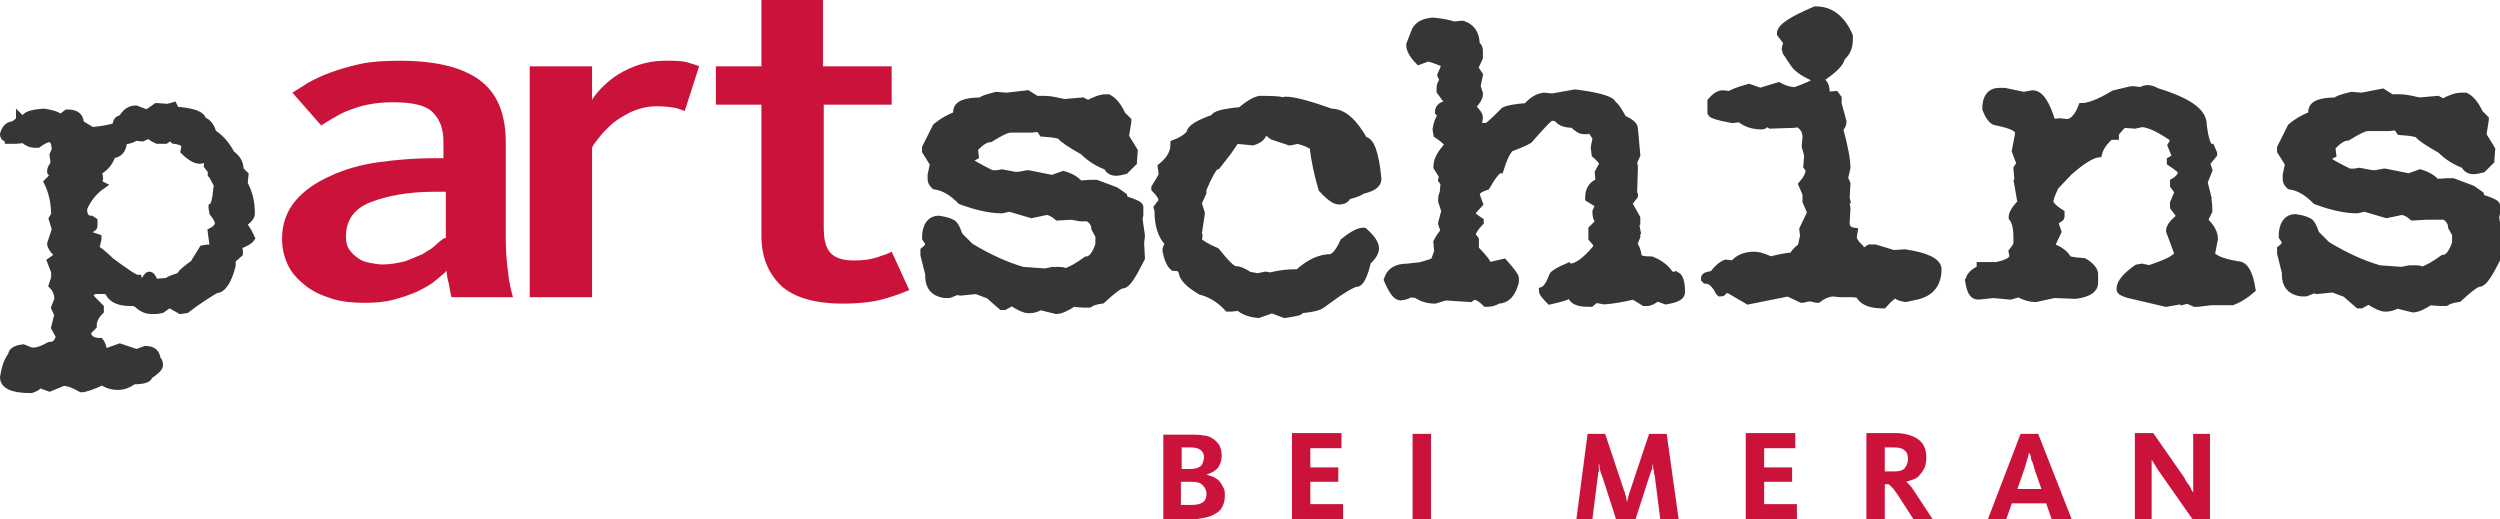
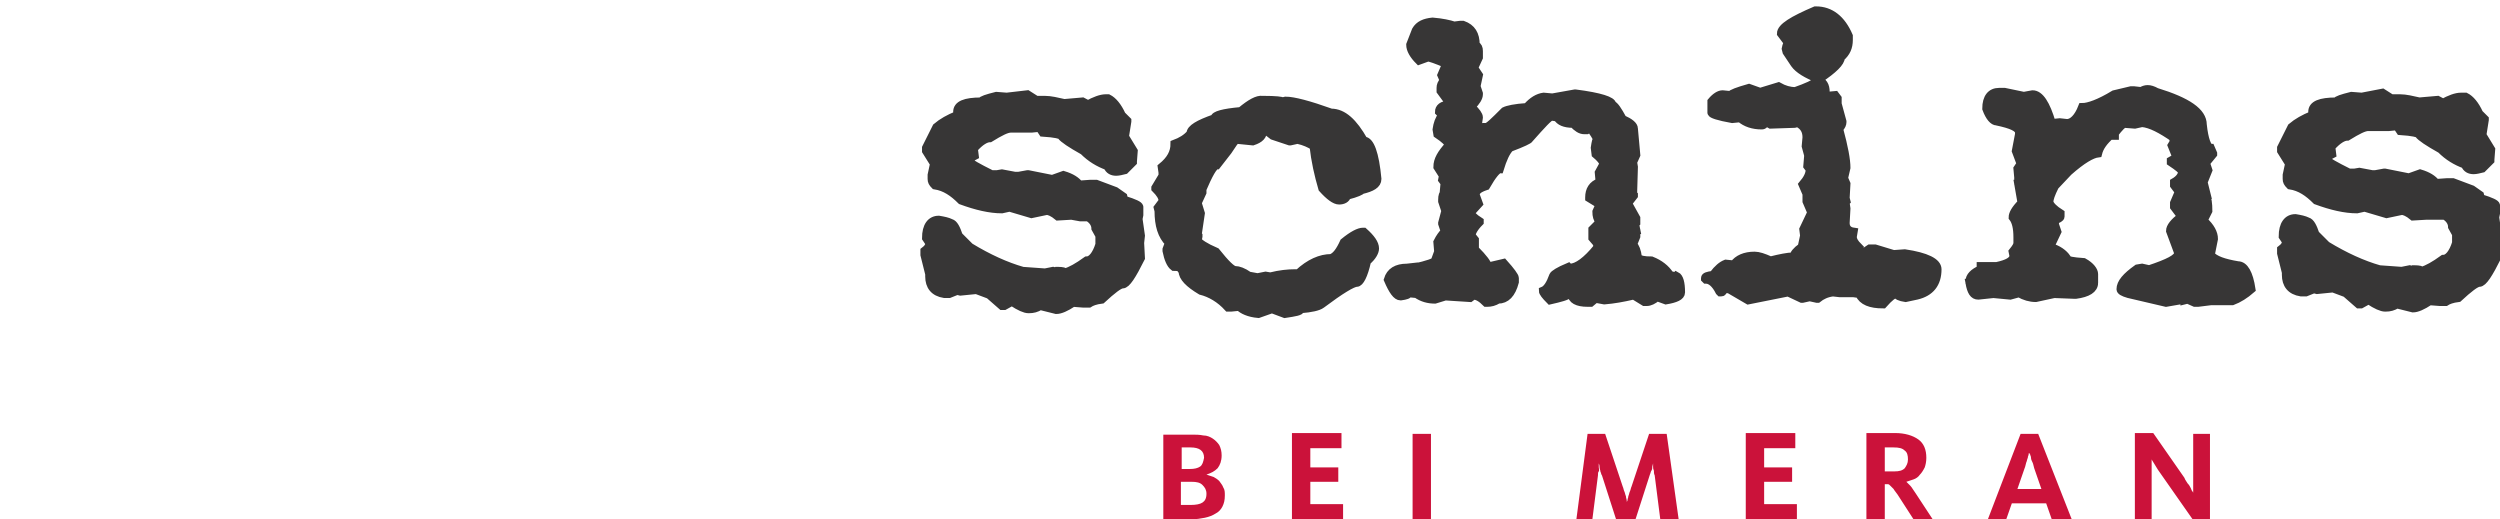
<svg xmlns="http://www.w3.org/2000/svg" version="1.1" id="Ebene_1" x="0px" y="0px" viewBox="0 0 312.9 65" style="enable-background:new 0 0 312.9 65;" xml:space="preserve">
  <style type="text/css">
	.st0{fill:#CB123A;}
	.st1{fill:#373636;}
	.st2{fill:none;stroke:#373636;}
</style>
  <path class="st0" d="M276.6,65V54.3h-2.1V60c0,0.2,0,0.4,0,0.6c0,0.2,0,0.4,0,0.5c0,0.2,0,0.3,0,0.4c0,0.1,0,0.2,0,0.2h0  c0,0,0-0.1-0.1-0.2c-0.1-0.1-0.1-0.2-0.2-0.4c-0.1-0.2-0.2-0.4-0.4-0.6c-0.1-0.2-0.3-0.4-0.4-0.7l-3.9-5.6h-2.3V65h2.1v-6.1  c0-0.2,0-0.3,0-0.5c0-0.2,0-0.3,0-0.5c0-0.1,0-0.2,0-0.3c0-0.1,0-0.1,0-0.1h0c0,0,0.1,0.2,0.3,0.5c0.2,0.3,0.4,0.7,0.7,1.1l4.2,6  H276.6z M251.8,63h4.3l0.7,2h2.5l-4.2-10.7h-2.2L248.8,65h2.3L251.8,63z M255.5,61.2h-3l0.9-2.6c0.1-0.2,0.1-0.4,0.2-0.7  c0.1-0.2,0.1-0.4,0.2-0.6c0-0.2,0.1-0.3,0.1-0.4c0-0.1,0-0.2,0.1-0.2h0c0,0,0,0.1,0.1,0.2c0,0.1,0.1,0.2,0.1,0.4  c0,0.2,0.1,0.4,0.2,0.6c0.1,0.2,0.1,0.4,0.2,0.7L255.5,61.2z M241.9,65l-2.1-3.2c-0.3-0.4-0.5-0.8-0.7-1c-0.2-0.2-0.4-0.4-0.5-0.5v0  c0.3-0.1,0.6-0.2,0.9-0.3c0.3-0.1,0.6-0.3,0.8-0.6c0.2-0.2,0.4-0.5,0.6-0.9c0.1-0.3,0.2-0.7,0.2-1.2c0-1-0.3-1.8-1-2.3  c-0.7-0.5-1.7-0.8-2.9-0.8h-3.6V65h2.3v-4.4h0.1c0.1,0,0.2,0,0.3,0s0.2,0.1,0.3,0.2c0.1,0.1,0.2,0.2,0.4,0.4  c0.1,0.2,0.3,0.4,0.5,0.7l2,3.1H241.9z M238.4,58.6c-0.3,0.3-0.7,0.4-1.3,0.4h-1.2v-3h1.1c0.7,0,1.1,0.1,1.4,0.4  c0.3,0.2,0.4,0.6,0.4,1.1C238.8,58,238.6,58.3,238.4,58.6 M224.9,65v-1.9h-4.1v-2.8h3.5v-1.8h-3.5v-2.4h3.9v-1.9h-6.2V65H224.9z   M204.7,65l1.8-5.6c0.1-0.2,0.1-0.4,0.2-0.5c0.1-0.2,0.1-0.3,0.1-0.5c0-0.1,0.1-0.3,0.1-0.4c0-0.1,0-0.1,0-0.2h0c0,0,0,0.1,0,0.2  c0,0.1,0,0.2,0,0.4c0,0.1,0,0.3,0.1,0.5c0,0.2,0,0.4,0.1,0.6l0.7,5.5h2.3l-1.5-10.7h-2.2l-2.2,6.6c-0.1,0.2-0.1,0.4-0.2,0.6  c-0.1,0.2-0.1,0.4-0.2,0.6c0,0.2-0.1,0.3-0.1,0.5c0,0.1-0.1,0.2-0.1,0.2h0c0,0,0-0.1,0-0.2c0-0.1-0.1-0.3-0.1-0.5  c-0.1-0.2-0.1-0.4-0.2-0.6c-0.1-0.2-0.1-0.4-0.2-0.6l-2.2-6.6h-2.2L197.3,65h2l0.7-5.5c0-0.2,0-0.4,0.1-0.5s0-0.4,0-0.5  c0-0.1,0-0.3,0-0.5h0c0.1,0.2,0.1,0.4,0.1,0.5c0,0.2,0.1,0.3,0.1,0.5c0.1,0.2,0.1,0.4,0.2,0.5l1.8,5.6H204.7z M179.1,54.3h-2.3V65  h2.3V54.3z M168.1,65v-1.9H164v-2.8h3.5v-1.8H164v-2.4h3.9v-1.9h-6.2V65H168.1z M153.1,61c-0.1-0.3-0.3-0.5-0.5-0.8  c-0.2-0.2-0.5-0.4-0.7-0.5c-0.3-0.1-0.6-0.2-0.9-0.3v0c0.6-0.2,1-0.4,1.4-0.8c0.3-0.4,0.5-0.9,0.5-1.6c0-0.5-0.1-0.9-0.3-1.3  c-0.2-0.3-0.5-0.6-0.8-0.8c-0.3-0.2-0.7-0.4-1.2-0.4c-0.5-0.1-0.9-0.1-1.4-0.1h-3.6V65h3.5c0.6,0,1.2-0.1,1.7-0.2  c0.5-0.1,1-0.3,1.3-0.5c0.4-0.2,0.7-0.5,0.9-0.9c0.2-0.4,0.3-0.8,0.3-1.4C153.3,61.6,153.3,61.3,153.1,61 M150.5,62.9  c-0.3,0.2-0.8,0.3-1.5,0.3h-1.2v-2.9h1.3c0.7,0,1.1,0.1,1.4,0.4c0.3,0.3,0.5,0.6,0.5,1.1C151,62.4,150.8,62.7,150.5,62.9   M150.2,58.4c-0.3,0.2-0.7,0.3-1.3,0.3h-1V56h1.1c1.1,0,1.7,0.4,1.7,1.3C150.6,57.8,150.5,58.2,150.2,58.4" />
-   <path class="st0" d="M95.3,13.1v16.4c0,2.6,0.8,4.6,2.4,6.2c1.6,1.5,4.2,2.3,7.8,2.3c2.1,0,3.8-0.2,5.2-0.6c1.4-0.4,2.4-0.8,3.1-1.1  l-2.2-4.8c-0.3,0.2-0.9,0.4-1.8,0.7c-0.9,0.3-1.8,0.4-2.9,0.4c-1.4,0-2.4-0.3-3-1c-0.6-0.7-0.8-1.7-0.8-3.2V13.1h8.5V8.3H103V0h-7.7  v8.3h-5.7v4.8H95.3z M87.5,8.3C87.1,8.1,86.6,8,86,7.8c-0.7-0.2-1.6-0.2-2.8-0.2c-1.2,0-2.2,0.2-3.2,0.5c-0.9,0.3-1.8,0.7-2.6,1.2  c-0.8,0.5-1.4,1-2,1.6c-0.6,0.6-1,1.1-1.3,1.6V8.3h-7.8v28.9h7.8V18.5c0.1-0.3,0.4-0.7,0.9-1.3c0.4-0.6,1-1.1,1.6-1.7  C77.2,15,78,14.5,79,14c0.9-0.4,2-0.7,3.2-0.7c1,0,1.7,0.1,2.3,0.2c0.5,0.1,0.9,0.3,1.2,0.4L87.5,8.3z M55.6,29.8  c-0.3,0.2-0.7,0.5-1.1,0.9c-0.4,0.4-1,0.7-1.6,1.1c-0.7,0.3-1.4,0.6-2.2,0.9c-0.8,0.2-1.8,0.4-2.8,0.4c-0.5,0-1.1-0.1-1.6-0.2  c-0.6-0.1-1.1-0.3-1.5-0.6c-0.4-0.3-0.8-0.6-1.1-1.1c-0.3-0.4-0.4-1-0.4-1.6c0-2,1-3.5,3.1-4.3c2.1-0.8,4.7-1.3,8-1.3h1.4V29.8z   M64.2,37.2c-0.2-0.8-0.5-1.8-0.6-3.1c-0.2-1.3-0.3-2.8-0.3-4.5V17.8c0-3.6-1.1-6.2-3.3-7.8c-2.2-1.6-5.5-2.4-10-2.4  c-1.8,0-3.5,0.1-4.9,0.4c-1.4,0.3-2.7,0.7-3.8,1.1c-1.1,0.4-2.1,0.9-2.8,1.3c-0.8,0.5-1.4,0.9-1.9,1.2l3.6,4.1  c0.3-0.2,0.8-0.5,1.3-0.8c0.5-0.3,1.2-0.7,1.9-1c0.8-0.3,1.6-0.6,2.6-0.8c1-0.2,2-0.3,3.2-0.3c2.5,0,4.2,0.4,5,1.3  c0.9,0.9,1.3,2.1,1.3,3.6v2.1h-1.4c-2.2,0-4.5,0.2-6.7,0.5c-2.2,0.3-4.3,0.9-6,1.7c-1.8,0.8-3.3,1.8-4.4,3.1  c-1.1,1.3-1.7,2.9-1.7,4.8c0,1.3,0.3,2.4,0.8,3.4c0.5,1,1.3,1.8,2.2,2.5c0.9,0.7,2,1.2,3.3,1.6c1.3,0.4,2.6,0.5,4.1,0.5  c1.3,0,2.5-0.1,3.6-0.4c1.1-0.3,2-0.6,2.9-1c0.8-0.4,1.6-0.8,2.2-1.3c0.6-0.5,1.1-0.9,1.5-1.3c0,0.4,0.1,1,0.3,1.7  c0.1,0.7,0.2,1.2,0.3,1.6H64.2z" />
  <path class="st1" d="M295.6,12.1l-1.3-0.1c-1.2,0.3-1.8,0.5-1.9,0.7c-2,0-3,0.4-3,1.3v0.4c-1,0.4-1.9,0.9-2.6,1.5l-1.3,2.6v0.4  l1,1.6l-0.3,1.4v0.5c0,0.3,0.1,0.5,0.4,0.8c1.3,0.2,2.3,0.9,3.3,1.9c1.9,0.7,3.6,1.1,5.1,1.1l0.9-0.2h0.1l2.7,0.8l1.9-0.4  c0.3,0,0.8,0.2,1.4,0.7l1.7-0.1L305,27h0.7l0.1-0.1c0.8,0.4,1.1,1,1.1,1.5l0.5,0.9v1.1c-0.4,1.3-1,2-1.6,2c-1.1,0.8-2,1.3-2.7,1.5  c0-0.1-0.3-0.2-0.9-0.2h-0.1l-0.1,0.1l-0.4-0.1l-1,0.2l-2.8-0.2c-2.1-0.6-4.3-1.6-6.6-3l-1.4-1.4c-0.3-0.9-0.6-1.5-1-1.6  c-0.4-0.2-0.9-0.3-1.5-0.4c-1,0-1.6,0.8-1.6,2.3l0.4,0.6v0.1c0,0.3-0.2,0.6-0.6,0.9v0.5l0.6,2.4v0.3c0,1.2,0.6,2,1.9,2.2h0.6l1-0.4  l0.4,0.1l2-0.2l1.6,0.6l1.6,1.4h0.3l0.9-0.5h0.1c0.9,0.6,1.6,0.9,2,0.9h0.1c0.5,0,0.9-0.1,1.4-0.4l2,0.5c0.5,0,1.2-0.3,2.1-0.9  l1.3,0.1h0.7c0.3-0.2,0.8-0.4,1.6-0.5c1.3-1.2,2.2-1.9,2.6-1.9c0.5,0,1.2-1.1,2.3-3.3l-0.1-1.9l0.1-0.9l-0.3-2.1l0.1-0.5v-1  c0-0.2-0.6-0.5-1.9-0.9l-0.1-0.4l-1-0.7l-2.4-0.9h-0.7l-1.4,0.1c-0.4-0.5-1-0.9-2-1.2l-1.4,0.5l-3-0.6h-0.1l-1.1,0.2h-0.4l-1.6-0.3  l-0.6,0.1h-0.7c-1.8-0.9-2.7-1.4-2.7-1.6c0-0.3,0.2-0.5,0.6-0.7l-0.1-0.8v-0.1c0.8-0.9,1.5-1.3,2-1.3c1.3-0.8,2.1-1.2,2.6-1.2h2.6  l1-0.1l0.4,0.6c1.6,0.1,2.3,0.3,2.3,0.4c0.3,0.4,1.2,1,2.8,1.9c0.9,0.9,1.9,1.5,3,1.9c0.2,0.5,0.6,0.7,1.1,0.7  c0.3,0,0.7-0.1,1.1-0.2l1-1v-0.1l0.1-1.3l-1.1-1.8l0.3-1.9v-0.1l-0.7-0.7c-0.5-1.1-1.1-1.8-1.7-2.1H308c-0.6,0-1.4,0.3-2.3,0.8  c0-0.1-0.2-0.2-0.6-0.4l-2.3,0.2c-0.9-0.2-1.7-0.4-2.4-0.4h-1.1l-1.1-0.7L295.6,12.1z M268,11.4l-0.9-0.1h-0.4l-2.1,0.5  c-1.8,1.1-3.2,1.6-4,1.6c-0.5,1.3-1.2,2-1.9,2l-0.9-0.1l-1,0.1c-0.7-2.4-1.5-3.6-2.4-3.6l-1.1,0.2l-2.4-0.5h-0.7  c-1,0-1.6,0.7-1.6,2.1c0.4,1.1,0.9,1.6,1.3,1.6c1.9,0.4,2.8,0.8,2.8,1.4v0.2l-0.4,2.1l0.6,1.6l-0.4,0.6l0.1,1.1v0.7l0.1,0.1h-0.1  l0.4,2.3v0.1c-0.8,0.8-1.1,1.4-1.1,1.8c0.4,0.5,0.6,1.3,0.6,2.5v0.7c0,0.3-0.2,0.6-0.6,1.1l0.1,0.5c0,0.6-0.7,1-2.1,1.3h-2v0.4  c-0.9,0.4-1.4,0.9-1.4,1.5v0.1l0.1,0.1h-0.1c0.2,1.1,0.5,1.6,1.1,1.6l1.9-0.2l2.1,0.2l1.1-0.3c0.7,0.4,1.4,0.6,2.1,0.6l2.3-0.5  l2.6,0.1h0.1c1.5-0.2,2.3-0.7,2.3-1.5l-0.1-0.1l0.1-0.1v-0.9c0-0.4-0.4-1-1.3-1.5c-1.4-0.1-2.1-0.2-2.1-0.5  c-0.4-0.6-1.1-1.1-2.1-1.4l0.9-1.9l-0.3-0.9v-0.5c0.4-0.2,0.7-0.3,0.7-0.5v-0.4c-0.8-0.5-1.3-1-1.4-1.4c0-0.4,0.2-1,0.7-2l1.7-1.8  c1.7-1.5,2.9-2.2,3.7-2.3c0.2-0.8,0.7-1.5,1.6-2.3h0.1l0.1,0.1h0.3v-0.1l-0.1-0.1c0.7-0.9,1.1-1.3,1.3-1.3l1.3,0.1l0.9-0.2  c1.1,0.1,2.4,0.8,4,1.9l-0.1,0.1l0.1,0.3l-0.3,0.5l0.6,1.5l-0.7,0.4v0.2c0.9,0.6,1.4,1,1.4,1.2c0,0.4-0.3,0.9-1,1.3v0.4l0.6,0.8  l-0.6,1.4v0.5l0.9,1.2c-0.9,0.7-1.4,1.3-1.4,1.8l1,2.7v0.1c0,0.6-1.2,1.2-3.6,2l-0.9-0.2l-0.6,0.1c-1.4,1-2.1,1.8-2.1,2.6  c0,0.2,0.3,0.4,1,0.6l4.7,1.1l2.3-0.4v0.1l0.4-0.1l0.9,0.4h0.4l1.6-0.2h2.7c0.8-0.3,1.6-0.8,2.4-1.5c-0.3-2-0.9-3-1.7-3  c-1.8-0.3-2.9-0.7-3.4-1.3l0.4-2c0-0.7-0.4-1.5-1.3-2.3l0.6-1.2c0-0.9-0.1-1.6-0.3-2h0.1l-0.4-1.6l0.6-1.5l-0.3-0.9l0.9-1.1v-0.1  l-0.3-0.7c-0.4,0-0.8-1-1-2.9c0-1.6-1.9-2.9-5.8-4.1C269,11,268.5,11.1,268,11.4 M224.7,11.4c-0.7,0-1.4-0.2-2.1-0.6l-2.3,0.7  l-1.4-0.5c-1.4,0.4-2.2,0.7-2.3,0.9l-1-0.1c-0.4,0-0.9,0.3-1.4,0.9v1.4c0,0.2,0.9,0.5,2.6,0.8l1-0.1c0.7,0.6,1.6,0.9,2.7,0.9  c0.3,0,0.4-0.2,0.4-0.5l0.7,0.4l3-0.1l0.4-0.1c0.8,0.4,1.1,1,1.1,1.8l-0.1,1.1l0.3,1.1v0.2l-0.1,1.2l0.3,0.4c0,0.6-0.3,1.2-0.9,1.9  l0.6,1.4l-0.1,0.1v0.6l0.6,1.4l-1,2.1l0.1,0.8l-0.3,1.4c-0.7,0.5-1,0.9-1,1.2h-0.1c-0.6,0-1.6,0.2-2.8,0.5c-0.9-0.4-1.5-0.6-2-0.6  c-1.2,0-2.1,0.4-2.6,1.1l-1-0.1c-0.5,0.2-1,0.6-1.6,1.4c-0.7,0.1-1,0.2-1,0.4v0.1l0.1,0.1c0.6,0,1.2,0.5,1.7,1.5l0.1,0.1h0.1  c0.2,0,0.3-0.1,0.3-0.4h0.7l2.4,1.4l5-1l1.7,0.8h0.1l0.9-0.2l0.9,0.2h0.1c0.5-0.4,1.1-0.7,1.9-0.8l0.9,0.1h1.7l0.7,0.1  c0.4,0.9,1.4,1.3,3,1.3c0.8-0.9,1.3-1.3,1.7-1.3c0,0.2,0.4,0.4,1.1,0.5l1.4-0.3c1.7-0.4,2.6-1.5,2.6-3.3c0-0.9-1.4-1.6-4.1-2  l-1.4,0.1l-2.3-0.7h-0.7l-0.6,0.4c-0.5,0-0.8-0.2-0.9-0.5l0.1-0.1c-0.5-0.5-0.7-0.9-0.7-1.2v-0.1l0.1-0.6c-0.7-0.1-1-0.5-1-1.1  l0.1-1.8l-0.1-0.7v-0.1l0.1-0.1l-0.1-0.4l0.1-1.8l-0.3-0.7l0.3-1.3c0-1-0.3-2.6-0.9-4.8v-0.1c0.3-0.3,0.4-0.6,0.4-0.8v-0.1l-0.6-2.2  v-0.7l-0.3-0.4l-1.1,0.1h-0.1v-0.5c0-0.8-0.3-1.3-1-1.5C227.1,10.5,226.1,10.9,224.7,11.4 M222.9,4.2l0.9,1.2  c-0.1,0-0.2,0.2-0.3,0.7l0.1,0.4l1,1.5c0.5,0.7,1.5,1.3,3,1.9h0.1c1.8-1.2,2.7-2.1,2.7-2.7c0.7-0.6,1-1.3,1-2.2V4.5  c-0.9-2.1-2.3-3.2-4.1-3.2h-0.1C224.4,2.5,222.9,3.4,222.9,4.2 M177.2,3.8l-0.7,1.8c0,0.6,0.4,1.3,1.1,2l1.1-0.4  c0.3,0,1.1,0.3,2.3,0.8l-0.6,1.4l0.3,0.7c-0.3,0.3-0.4,0.6-0.4,0.9v0.4l1.1,1.5v0.2c-0.9,0-1.3,0.4-1.3,0.9l0.4,0.4  c-0.4,0.5-0.6,1.1-0.7,1.8l0.1,0.6c0.9,0.6,1.4,1.1,1.4,1.3v0.1c-0.9,1-1.4,1.8-1.4,2.7l0.7,1.1l-0.1,0.5l0.3,0.4l-0.1,1.1v0.1  l0.1,0.1c-0.2,0-0.3,0.3-0.3,0.8v0.2l0.4,1.2l-0.4,1.5v0.1l0.3,0.9v0.1c-0.3,0.3-0.6,0.7-0.9,1.3l0.1,1.2l-0.4,1.1  c0,0.2-0.9,0.5-2.6,0.9v-0.1l-0.9,0.1c-1.3,0-2.1,0.5-2.4,1.5c0.6,1.4,1.1,2.1,1.6,2.1c0.7-0.1,1-0.2,1-0.4l1,0.1  c0.7,0.5,1.5,0.7,2.3,0.7l1.3-0.4l3.1,0.2l0.4-0.3c0.5,0,1,0.3,1.6,0.9h0.1c0.5,0,0.9-0.1,1.4-0.4c1,0,1.7-0.7,2.1-2.2v-0.5  c0-0.2-0.5-0.9-1.4-1.9l-1.7,0.4h-0.3c0-0.3-0.5-1-1.6-2.1V30l-0.4-0.5v-0.1c0-0.3,0.3-0.9,1-1.6v-0.1c-0.8-0.5-1.1-0.9-1.1-1.1  l1-1.1l-0.4-1.1c0-0.5,0.4-0.8,1.3-1.1c0.8-1.4,1.4-2.1,1.7-2.1c0.4-1.3,0.8-2.2,1.3-2.7c1.6-0.6,2.4-1,2.4-1.1  c1.6-1.8,2.5-2.8,2.8-2.8l0.7,0.1c0.3,0.5,0.9,0.8,2,0.8c0.5,0.5,0.9,0.8,1.4,0.8h0.3l0.3-0.2c0.2,0,0.5,0.4,1,1.3  c-0.1,0-0.2,0.4-0.3,1.1l0.1,0.8c0.6,0.5,0.9,0.9,1,1.2l-0.6,1.1l0.1,1.1v0.1c-0.9,0.3-1.3,1-1.3,1.9v0.1l1.3,0.8l-0.4,0.9  c0,0.5,0.1,0.9,0.4,1.3l-0.9,0.9v1.1l0.6,0.7V31c-1.3,1.6-2.5,2.5-3.4,2.5h-0.1l-0.1-0.1c-1.2,0.5-1.8,0.9-1.9,1.1  c-0.4,1.1-0.8,1.7-1.3,1.9c0,0.2,0.3,0.6,0.9,1.2c1.3-0.3,2.1-0.5,2.4-0.8h0.3c0,0.7,0.7,1.1,2,1.1h0.4l0.6-0.5l1.1,0.2  c1.2-0.1,2.3-0.3,3.6-0.6h0.1l1.3,0.8h0.3c0.4,0,0.8-0.2,1.3-0.6l1.1,0.4c1.2-0.2,1.9-0.5,1.9-1c0-1.2-0.2-1.9-0.6-2.1l-0.1,0.1  l-0.7-0.2c-0.5-0.8-1.3-1.4-2.3-1.8c-0.9,0-1.5-0.1-1.7-0.4c-0.1-0.8-0.3-1.3-0.6-1.6l0.4-1v-0.7l-0.1-0.1h0.1l-0.1-0.5V28l0.1-0.1  v-0.1l-0.1-0.1l0.1-0.1v-0.3l-1-1.8v-0.1l0.7-0.9v-0.1l-0.1-0.1l0.1-3.4l-0.1-0.6l0.4-0.9l-0.3-3.3c0-0.4-0.5-0.8-1.4-1.2  c-0.6-1.1-1-1.7-1.3-1.8c0-0.5-1.5-1-4.6-1.4h-0.1l-2.8,0.5l-1.1-0.1c-0.7,0.1-1.4,0.5-2.1,1.3c-1.5,0.1-2.4,0.3-2.8,0.5  c-1.3,1.3-2,2-2.3,2H185l0.1-0.1l-0.1-0.4l0.1-0.7c0-0.3-0.3-0.7-0.9-1.3v-0.1c0.6-0.6,0.9-1.1,0.9-1.5v-0.1l-0.3-0.9l0.3-1.4  l-0.6-0.9l0.6-1.3V6.4c0-0.4-0.1-0.6-0.4-0.8c0-1.3-0.5-2.1-1.6-2.5h-0.3L182,3.2c-0.6-0.2-1.5-0.4-2.7-0.5  C178.3,2.8,177.6,3.1,177.2,3.8 M155.3,13.9c-2.2,0.2-3.3,0.5-3.3,0.9c-2,0.7-3,1.3-3,1.9c-0.5,0.6-1.2,1-2,1.3c0,1.1-0.5,2-1.6,2.9  l0.1,0.7V22l-0.9,1.5v0.1c0.6,0.6,0.9,1.1,0.9,1.5v0.1l-0.6,0.8l0.1,0.4c0,1.8,0.4,3.1,1.3,4l-0.3,0.8v0.2c0.2,1,0.5,1.7,0.9,2  c0.7,0,1,0.1,1,0.4l0.1,0.1c0,0.8,0.8,1.6,2.3,2.5c1.2,0.3,2.4,1,3.4,2.1h0.4l1-0.1c0.4,0.4,1.2,0.8,2.4,0.9l1.7-0.6l1.6,0.6  c1.3-0.2,2-0.3,2-0.6c1.3-0.1,2.2-0.3,2.6-0.6c2.4-1.8,3.9-2.7,4.4-2.7c0.4,0,0.9-0.9,1.3-2.7c0.7-0.6,1-1.2,1-1.6  c0-0.6-0.5-1.3-1.4-2.1h-0.1c-0.5,0-1.3,0.4-2.4,1.3c-0.5,1.1-1,1.8-1.6,2c-1.3,0-2.7,0.6-4.1,1.9h-0.4c-0.9,0-1.9,0.1-3.1,0.4  l-0.6-0.1l-1,0.2l-1.1-0.2c-0.7-0.5-1.3-0.7-1.7-0.7s-1.2-0.8-2.4-2.3c-1.4-0.6-2.1-1.1-2.3-1.4l0.1-0.5v-0.1l-0.1-0.1l0.4-2.7  l-0.4-1.3l0.6-1.3v-0.1l-0.1-0.1c0.9-2.1,1.5-3.2,1.9-3.2l1.4-1.8c0.6-0.9,0.9-1.4,1.1-1.4l2,0.2c0.9-0.3,1.3-0.7,1.3-1.4h0.3  l0.9,0.7l2.1,0.7h0.1l0.9-0.2c0.9,0.2,1.5,0.5,2,0.8c0.2,1.8,0.6,3.6,1.1,5.3c0.9,1,1.6,1.5,2.1,1.5s0.9-0.2,1-0.6  c1.2-0.3,1.8-0.6,1.8-0.7c1.3-0.3,2-0.7,2-1.4c-0.3-3.2-0.9-4.8-1.7-4.8c-1.3-2.3-2.6-3.5-4.1-3.5c-2.8-1-4.7-1.5-5.7-1.5l-0.4,0.1  c0-0.1-0.8-0.2-2.4-0.2h-0.1C157.4,12.4,156.5,12.9,155.3,13.9 M126,12.1l-1.3-0.1c-1.2,0.3-1.8,0.5-1.9,0.7c-2,0-3,0.4-3,1.3v0.4  c-1,0.4-1.9,0.9-2.6,1.5l-1.3,2.6v0.4l1,1.6l-0.3,1.4v0.5c0,0.3,0.1,0.5,0.4,0.8c1.3,0.2,2.3,0.9,3.3,1.9c1.9,0.7,3.6,1.1,5.1,1.1  l0.9-0.2h0.1l2.7,0.8l1.9-0.4c0.3,0,0.8,0.2,1.4,0.7l1.7-0.1l1.1,0.2h0.7l0.1-0.1c0.8,0.4,1.1,1,1.1,1.5l0.5,0.9v1.1  c-0.4,1.3-1,2-1.6,2c-1.1,0.8-2,1.3-2.7,1.5c0-0.1-0.3-0.2-0.9-0.2h-0.1l-0.1,0.1l-0.4-0.1l-1,0.2l-2.8-0.2c-2.1-0.6-4.3-1.6-6.6-3  l-1.4-1.4c-0.3-0.9-0.6-1.5-1-1.6c-0.4-0.2-0.9-0.3-1.5-0.4c-1,0-1.6,0.8-1.6,2.3l0.4,0.6v0.1c0,0.3-0.2,0.6-0.6,0.9v0.5l0.6,2.4  v0.3c0,1.2,0.6,2,1.9,2.2h0.6l1-0.4l0.4,0.1l2-0.2l1.6,0.6l1.6,1.4h0.3l0.9-0.5h0.1c0.9,0.6,1.6,0.9,2,0.9h0.1  c0.5,0,0.9-0.1,1.4-0.4l2,0.5c0.5,0,1.2-0.3,2.1-0.9l1.3,0.1h0.7c0.3-0.2,0.8-0.4,1.6-0.5c1.3-1.2,2.2-1.9,2.6-1.9  c0.5,0,1.2-1.1,2.3-3.3l-0.1-1.9l0.1-0.9l-0.3-2.1l0.1-0.5v-1c0-0.2-0.6-0.5-1.9-0.9l-0.1-0.4l-1-0.7l-2.4-0.9h-0.7l-1.4,0.1  c-0.4-0.5-1-0.9-2-1.2l-1.4,0.5l-3-0.6h-0.1l-1.1,0.2H127l-1.6-0.3l-0.6,0.1h-0.7c-1.8-0.9-2.7-1.4-2.7-1.6c0-0.3,0.2-0.5,0.6-0.7  l-0.1-0.8v-0.1c0.8-0.9,1.5-1.3,2-1.3c1.3-0.8,2.1-1.2,2.6-1.2h2.6l1-0.1l0.4,0.6c1.6,0.1,2.3,0.3,2.3,0.4c0.3,0.4,1.2,1,2.8,1.9  c0.9,0.9,1.9,1.5,3,1.9c0.2,0.5,0.6,0.7,1.1,0.7c0.3,0,0.7-0.1,1.1-0.2l1-1v-0.1l0.1-1.3l-1.1-1.8l0.3-1.9v-0.1l-0.7-0.7  c-0.5-1.1-1.1-1.8-1.7-2.1h-0.3c-0.6,0-1.4,0.3-2.3,0.8c0-0.1-0.2-0.2-0.6-0.4l-2.3,0.2c-0.9-0.2-1.7-0.4-2.4-0.4h-1.1l-1.1-0.7  L126,12.1z" />
  <path class="st2" d="M295.6,12.1l-1.3-0.1c-1.2,0.3-1.8,0.5-1.9,0.7c-2,0-3,0.4-3,1.3v0.4c-1,0.4-1.9,0.9-2.6,1.5l-1.3,2.6v0.4  l1,1.6l-0.3,1.4v0.5c0,0.3,0.1,0.5,0.4,0.8c1.3,0.2,2.3,0.9,3.3,1.9c1.9,0.7,3.6,1.1,5.1,1.1l0.9-0.2h0.1l2.7,0.8l1.9-0.4  c0.3,0,0.8,0.2,1.4,0.7l1.7-0.1L305,27h0.7l0.1-0.1c0.8,0.4,1.1,1,1.1,1.5l0.5,0.9v1.1c-0.4,1.3-1,2-1.6,2c-1.1,0.8-2,1.3-2.7,1.5  c0-0.1-0.3-0.2-0.9-0.2h-0.1l-0.1,0.1l-0.4-0.1l-1,0.2l-2.8-0.2c-2.1-0.6-4.3-1.6-6.6-3l-1.4-1.4c-0.3-0.9-0.6-1.5-1-1.6  c-0.4-0.2-0.9-0.3-1.5-0.4c-1,0-1.6,0.8-1.6,2.3l0.4,0.6v0.1c0,0.3-0.2,0.6-0.6,0.9v0.5l0.6,2.4v0.3c0,1.2,0.6,2,1.9,2.2h0.6l1-0.4  l0.4,0.1l2-0.2l1.6,0.6l1.6,1.4h0.3l0.9-0.5h0.1c0.9,0.6,1.6,0.9,2,0.9h0.1c0.5,0,0.9-0.1,1.4-0.4l2,0.5c0.5,0,1.2-0.3,2.1-0.9  l1.3,0.1h0.7c0.3-0.2,0.8-0.4,1.6-0.5c1.3-1.2,2.2-1.9,2.6-1.9c0.5,0,1.2-1.1,2.3-3.3l-0.1-1.9l0.1-0.9l-0.3-2.1l0.1-0.5v-1  c0-0.2-0.6-0.5-1.9-0.9l-0.1-0.4l-1-0.7l-2.4-0.9h-0.7l-1.4,0.1c-0.4-0.5-1-0.9-2-1.2l-1.4,0.5l-3-0.6h-0.1l-1.1,0.2h-0.4l-1.6-0.3  l-0.6,0.1h-0.7c-1.8-0.9-2.7-1.4-2.7-1.6c0-0.3,0.2-0.5,0.6-0.7l-0.1-0.8v-0.1c0.8-0.9,1.5-1.3,2-1.3c1.3-0.8,2.1-1.2,2.6-1.2h2.6  l1-0.1l0.4,0.6c1.6,0.1,2.3,0.3,2.3,0.4c0.3,0.4,1.2,1,2.8,1.9c0.9,0.9,1.9,1.5,3,1.9c0.2,0.5,0.6,0.7,1.1,0.7  c0.3,0,0.7-0.1,1.1-0.2l1-1v-0.1l0.1-1.3l-1.1-1.8l0.3-1.9v-0.1l-0.7-0.7c-0.5-1.1-1.1-1.8-1.7-2.1H308c-0.6,0-1.4,0.3-2.3,0.8  c0-0.1-0.2-0.2-0.6-0.4l-2.3,0.2c-0.9-0.2-1.7-0.4-2.4-0.4h-1.1l-1.1-0.7L295.6,12.1z M268,11.4l-0.9-0.1h-0.4l-2.1,0.5  c-1.8,1.1-3.2,1.6-4,1.6c-0.5,1.3-1.2,2-1.9,2l-0.9-0.1l-1,0.1c-0.7-2.4-1.5-3.6-2.4-3.6l-1.1,0.2l-2.4-0.5h-0.7  c-1,0-1.6,0.7-1.6,2.1c0.4,1.1,0.9,1.6,1.3,1.6c1.9,0.4,2.8,0.8,2.8,1.4v0.2l-0.4,2.1l0.6,1.6l-0.4,0.6l0.1,1.1v0.7l0.1,0.1h-0.1  l0.4,2.3v0.1c-0.8,0.8-1.1,1.4-1.1,1.8c0.4,0.5,0.6,1.3,0.6,2.5v0.7c0,0.3-0.2,0.6-0.6,1.1l0.1,0.5c0,0.6-0.7,1-2.1,1.3h-2v0.4  c-0.9,0.4-1.4,0.9-1.4,1.5v0.1l0.1,0.1h-0.1c0.2,1.1,0.5,1.6,1.1,1.6l1.9-0.2l2.1,0.2l1.1-0.3c0.7,0.4,1.4,0.6,2.1,0.6l2.3-0.5  l2.6,0.1h0.1c1.5-0.2,2.3-0.7,2.3-1.5l-0.1-0.1l0.1-0.1v-0.9c0-0.4-0.4-1-1.3-1.5c-1.4-0.1-2.1-0.2-2.1-0.5  c-0.4-0.6-1.1-1.1-2.1-1.4l0.9-1.9l-0.3-0.9v-0.5c0.4-0.2,0.7-0.3,0.7-0.5v-0.4c-0.8-0.5-1.3-1-1.4-1.4c0-0.4,0.2-1,0.7-2l1.7-1.8  c1.7-1.5,2.9-2.2,3.7-2.3c0.2-0.8,0.7-1.5,1.6-2.3h0.1l0.1,0.1h0.3v-0.1l-0.1-0.1c0.7-0.9,1.1-1.3,1.3-1.3l1.3,0.1l0.9-0.2  c1.1,0.1,2.4,0.8,4,1.9l-0.1,0.1l0.1,0.3l-0.3,0.5l0.6,1.5l-0.7,0.4v0.2c0.9,0.6,1.4,1,1.4,1.2c0,0.4-0.3,0.9-1,1.3v0.4l0.6,0.8  l-0.6,1.4v0.5l0.9,1.2c-0.9,0.7-1.4,1.3-1.4,1.8l1,2.7v0.1c0,0.6-1.2,1.2-3.6,2l-0.9-0.2l-0.6,0.1c-1.4,1-2.1,1.8-2.1,2.6  c0,0.2,0.3,0.4,1,0.6l4.7,1.1l2.3-0.4v0.1l0.4-0.1l0.9,0.4h0.4l1.6-0.2h2.7c0.8-0.3,1.6-0.8,2.4-1.5c-0.3-2-0.9-3-1.7-3  c-1.8-0.3-2.9-0.7-3.4-1.3l0.4-2c0-0.7-0.4-1.5-1.3-2.3l0.6-1.2c0-0.9-0.1-1.6-0.3-2h0.1l-0.4-1.6l0.6-1.5l-0.3-0.9l0.9-1.1v-0.1  l-0.3-0.7c-0.4,0-0.8-1-1-2.9c0-1.6-1.9-2.9-5.8-4.1C269,11,268.5,11.1,268,11.4z M224.7,11.4c-0.7,0-1.4-0.2-2.1-0.6l-2.3,0.7  l-1.4-0.5c-1.4,0.4-2.2,0.7-2.3,0.9l-1-0.1c-0.4,0-0.9,0.3-1.4,0.9v1.4c0,0.2,0.9,0.5,2.6,0.8l1-0.1c0.7,0.6,1.6,0.9,2.7,0.9  c0.3,0,0.4-0.2,0.4-0.5l0.7,0.4l3-0.1l0.4-0.1c0.8,0.4,1.1,1,1.1,1.8l-0.1,1.1l0.3,1.1v0.2l-0.1,1.2l0.3,0.4c0,0.6-0.3,1.2-0.9,1.9  l0.6,1.4l-0.1,0.1v0.6l0.6,1.4l-1,2.1l0.1,0.8l-0.3,1.4c-0.7,0.5-1,0.9-1,1.2h-0.1c-0.6,0-1.6,0.2-2.8,0.5c-0.9-0.4-1.5-0.6-2-0.6  c-1.2,0-2.1,0.4-2.6,1.1l-1-0.1c-0.5,0.2-1,0.6-1.6,1.4c-0.7,0.1-1,0.2-1,0.4v0.1l0.1,0.1c0.6,0,1.2,0.5,1.7,1.5l0.1,0.1h0.1  c0.2,0,0.3-0.1,0.3-0.4h0.7l2.4,1.4l5-1l1.7,0.8h0.1l0.9-0.2l0.9,0.2h0.1c0.5-0.4,1.1-0.7,1.9-0.8l0.9,0.1h1.7l0.7,0.1  c0.4,0.9,1.4,1.3,3,1.3c0.8-0.9,1.3-1.3,1.7-1.3c0,0.2,0.4,0.4,1.1,0.5l1.4-0.3c1.7-0.4,2.6-1.5,2.6-3.3c0-0.9-1.4-1.6-4.1-2  l-1.4,0.1l-2.3-0.7h-0.7l-0.6,0.4c-0.5,0-0.8-0.2-0.9-0.5l0.1-0.1c-0.5-0.5-0.7-0.9-0.7-1.2v-0.1l0.1-0.6c-0.7-0.1-1-0.5-1-1.1  l0.1-1.8l-0.1-0.7v-0.1l0.1-0.1l-0.1-0.4l0.1-1.8l-0.3-0.7l0.3-1.3c0-1-0.3-2.6-0.9-4.8v-0.1c0.3-0.3,0.4-0.6,0.4-0.8v-0.1l-0.6-2.2  v-0.7l-0.3-0.4l-1.1,0.1h-0.1v-0.5c0-0.8-0.3-1.3-1-1.5C227.1,10.5,226.1,10.9,224.7,11.4z M222.9,4.2l0.9,1.2  c-0.1,0-0.2,0.2-0.3,0.7l0.1,0.4l1,1.5c0.5,0.7,1.5,1.3,3,1.9h0.1c1.8-1.2,2.7-2.1,2.7-2.7c0.7-0.6,1-1.3,1-2.2V4.5  c-0.9-2.1-2.3-3.2-4.1-3.2h-0.1C224.4,2.5,222.9,3.4,222.9,4.2z M177.2,3.8l-0.7,1.8c0,0.6,0.4,1.3,1.1,2l1.1-0.4  c0.3,0,1.1,0.3,2.3,0.8l-0.6,1.4l0.3,0.7c-0.3,0.3-0.4,0.6-0.4,0.9v0.4l1.1,1.5v0.2c-0.9,0-1.3,0.4-1.3,0.9l0.4,0.4  c-0.4,0.5-0.6,1.1-0.7,1.8l0.1,0.6c0.9,0.6,1.4,1.1,1.4,1.3v0.1c-0.9,1-1.4,1.8-1.4,2.7l0.7,1.1l-0.1,0.5l0.3,0.4l-0.1,1.1v0.1  l0.1,0.1c-0.2,0-0.3,0.3-0.3,0.8v0.2l0.4,1.2l-0.4,1.5v0.1l0.3,0.9v0.1c-0.3,0.3-0.6,0.7-0.9,1.3l0.1,1.2l-0.4,1.1  c0,0.2-0.9,0.5-2.6,0.9v-0.1l-0.9,0.1c-1.3,0-2.1,0.5-2.4,1.5c0.6,1.4,1.1,2.1,1.6,2.1c0.7-0.1,1-0.2,1-0.4l1,0.1  c0.7,0.5,1.5,0.7,2.3,0.7l1.3-0.4l3.1,0.2l0.4-0.3c0.5,0,1,0.3,1.6,0.9h0.1c0.5,0,0.9-0.1,1.4-0.4c1,0,1.7-0.7,2.1-2.2v-0.5  c0-0.2-0.5-0.9-1.4-1.9l-1.7,0.4h-0.3c0-0.3-0.5-1-1.6-2.1V30l-0.4-0.5v-0.1c0-0.3,0.3-0.9,1-1.6v-0.1c-0.8-0.5-1.1-0.9-1.1-1.1  l1-1.1l-0.4-1.1c0-0.5,0.4-0.8,1.3-1.1c0.8-1.4,1.4-2.1,1.7-2.1c0.4-1.3,0.8-2.2,1.3-2.7c1.6-0.6,2.4-1,2.4-1.1  c1.6-1.8,2.5-2.8,2.8-2.8l0.7,0.1c0.3,0.5,0.9,0.8,2,0.8c0.5,0.5,0.9,0.8,1.4,0.8h0.3l0.3-0.2c0.2,0,0.5,0.4,1,1.3  c-0.1,0-0.2,0.4-0.3,1.1l0.1,0.8c0.6,0.5,0.9,0.9,1,1.2l-0.6,1.1l0.1,1.1v0.1c-0.9,0.3-1.3,1-1.3,1.9v0.1l1.3,0.8l-0.4,0.9  c0,0.5,0.1,0.9,0.4,1.3l-0.9,0.9v1.1l0.6,0.7V31c-1.3,1.6-2.5,2.5-3.4,2.5h-0.1l-0.1-0.1c-1.2,0.5-1.8,0.9-1.9,1.1  c-0.4,1.1-0.8,1.7-1.3,1.9c0,0.2,0.3,0.6,0.9,1.2c1.3-0.3,2.1-0.5,2.4-0.8h0.3c0,0.7,0.7,1.1,2,1.1h0.4l0.6-0.5l1.1,0.2  c1.2-0.1,2.3-0.3,3.6-0.6h0.1l1.3,0.8h0.3c0.4,0,0.8-0.2,1.3-0.6l1.1,0.4c1.2-0.2,1.9-0.5,1.9-1c0-1.2-0.2-1.9-0.6-2.1l-0.1,0.1  l-0.7-0.2c-0.5-0.8-1.3-1.4-2.3-1.8c-0.9,0-1.5-0.1-1.7-0.4c-0.1-0.8-0.3-1.3-0.6-1.6l0.4-1v-0.7l-0.1-0.1h0.1l-0.1-0.5V28l0.1-0.1  v-0.1l-0.1-0.1l0.1-0.1v-0.3l-1-1.8v-0.1l0.7-0.9v-0.1l-0.1-0.1l0.1-3.4l-0.1-0.6l0.4-0.9l-0.3-3.3c0-0.4-0.5-0.8-1.4-1.2  c-0.6-1.1-1-1.7-1.3-1.8c0-0.5-1.5-1-4.6-1.4h-0.1l-2.8,0.5l-1.1-0.1c-0.7,0.1-1.4,0.5-2.1,1.3c-1.5,0.1-2.4,0.3-2.8,0.5  c-1.3,1.3-2,2-2.3,2H185l0.1-0.1l-0.1-0.4l0.1-0.7c0-0.3-0.3-0.7-0.9-1.3v-0.1c0.6-0.6,0.9-1.1,0.9-1.5v-0.1l-0.3-0.9l0.3-1.4  l-0.6-0.9l0.6-1.3V6.4c0-0.4-0.1-0.6-0.4-0.8c0-1.3-0.5-2.1-1.6-2.5h-0.3L182,3.2c-0.6-0.2-1.5-0.4-2.7-0.5  C178.3,2.8,177.6,3.1,177.2,3.8z M155.3,13.9c-2.2,0.2-3.3,0.5-3.3,0.9c-2,0.7-3,1.3-3,1.9c-0.5,0.6-1.2,1-2,1.3  c0,1.1-0.5,2-1.6,2.9l0.1,0.7V22l-0.9,1.5v0.1c0.6,0.6,0.9,1.1,0.9,1.5v0.1l-0.6,0.8l0.1,0.4c0,1.8,0.4,3.1,1.3,4l-0.3,0.8v0.2  c0.2,1,0.5,1.7,0.9,2c0.7,0,1,0.1,1,0.4l0.1,0.1c0,0.8,0.8,1.6,2.3,2.5c1.2,0.3,2.4,1,3.4,2.1h0.4l1-0.1c0.4,0.4,1.2,0.8,2.4,0.9  l1.7-0.6l1.6,0.6c1.3-0.2,2-0.3,2-0.6c1.3-0.1,2.2-0.3,2.6-0.6c2.4-1.8,3.9-2.7,4.4-2.7c0.4,0,0.9-0.9,1.3-2.7c0.7-0.6,1-1.2,1-1.6  c0-0.6-0.5-1.3-1.4-2.1h-0.1c-0.5,0-1.3,0.4-2.4,1.3c-0.5,1.1-1,1.8-1.6,2c-1.3,0-2.7,0.6-4.1,1.9h-0.4c-0.9,0-1.9,0.1-3.1,0.4  l-0.6-0.1l-1,0.2l-1.1-0.2c-0.7-0.5-1.3-0.7-1.7-0.7s-1.2-0.8-2.4-2.3c-1.4-0.6-2.1-1.1-2.3-1.4l0.1-0.5v-0.1l-0.1-0.1l0.4-2.7  l-0.4-1.3l0.6-1.3v-0.1l-0.1-0.1c0.9-2.1,1.5-3.2,1.9-3.2l1.4-1.8c0.6-0.9,0.9-1.4,1.1-1.4l2,0.2c0.9-0.3,1.3-0.7,1.3-1.4h0.3  l0.9,0.7l2.1,0.7h0.1l0.9-0.2c0.9,0.2,1.5,0.5,2,0.8c0.2,1.8,0.6,3.6,1.1,5.3c0.9,1,1.6,1.5,2.1,1.5s0.9-0.2,1-0.6  c1.2-0.3,1.8-0.6,1.8-0.7c1.3-0.3,2-0.7,2-1.4c-0.3-3.2-0.9-4.8-1.7-4.8c-1.3-2.3-2.6-3.5-4.1-3.5c-2.8-1-4.7-1.5-5.7-1.5l-0.4,0.1  c0-0.1-0.8-0.2-2.4-0.2h-0.1C157.4,12.4,156.5,12.9,155.3,13.9z M126,12.1l-1.3-0.1c-1.2,0.3-1.8,0.5-1.9,0.7c-2,0-3,0.4-3,1.3v0.4  c-1,0.4-1.9,0.9-2.6,1.5l-1.3,2.6v0.4l1,1.6l-0.3,1.4v0.5c0,0.3,0.1,0.5,0.4,0.8c1.3,0.2,2.3,0.9,3.3,1.9c1.9,0.7,3.6,1.1,5.1,1.1  l0.9-0.2h0.1l2.7,0.8l1.9-0.4c0.3,0,0.8,0.2,1.4,0.7l1.7-0.1l1.1,0.2h0.7l0.1-0.1c0.8,0.4,1.1,1,1.1,1.5l0.5,0.9v1.1  c-0.4,1.3-1,2-1.6,2c-1.1,0.8-2,1.3-2.7,1.5c0-0.1-0.3-0.2-0.9-0.2h-0.1l-0.1,0.1l-0.4-0.1l-1,0.2l-2.8-0.2c-2.1-0.6-4.3-1.6-6.6-3  l-1.4-1.4c-0.3-0.9-0.6-1.5-1-1.6c-0.4-0.2-0.9-0.3-1.5-0.4c-1,0-1.6,0.8-1.6,2.3l0.4,0.6v0.1c0,0.3-0.2,0.6-0.6,0.9v0.5l0.6,2.4  v0.3c0,1.2,0.6,2,1.9,2.2h0.6l1-0.4l0.4,0.1l2-0.2l1.6,0.6l1.6,1.4h0.3l0.9-0.5h0.1c0.9,0.6,1.6,0.9,2,0.9h0.1  c0.5,0,0.9-0.1,1.4-0.4l2,0.5c0.5,0,1.2-0.3,2.1-0.9l1.3,0.1h0.7c0.3-0.2,0.8-0.4,1.6-0.5c1.3-1.2,2.2-1.9,2.6-1.9  c0.5,0,1.2-1.1,2.3-3.3l-0.1-1.9l0.1-0.9l-0.3-2.1l0.1-0.5v-1c0-0.2-0.6-0.5-1.9-0.9l-0.1-0.4l-1-0.7l-2.4-0.9h-0.7l-1.4,0.1  c-0.4-0.5-1-0.9-2-1.2l-1.4,0.5l-3-0.6h-0.1l-1.1,0.2H127l-1.6-0.3l-0.6,0.1h-0.7c-1.8-0.9-2.7-1.4-2.7-1.6c0-0.3,0.2-0.5,0.6-0.7  l-0.1-0.8v-0.1c0.8-0.9,1.5-1.3,2-1.3c1.3-0.8,2.1-1.2,2.6-1.2h2.6l1-0.1l0.4,0.6c1.6,0.1,2.3,0.3,2.3,0.4c0.3,0.4,1.2,1,2.8,1.9  c0.9,0.9,1.9,1.5,3,1.9c0.2,0.5,0.6,0.7,1.1,0.7c0.3,0,0.7-0.1,1.1-0.2l1-1v-0.1l0.1-1.3l-1.1-1.8l0.3-1.9v-0.1l-0.7-0.7  c-0.5-1.1-1.1-1.8-1.7-2.1h-0.3c-0.6,0-1.4,0.3-2.3,0.8c0-0.1-0.2-0.2-0.6-0.4l-2.3,0.2c-0.9-0.2-1.7-0.4-2.4-0.4h-1.1l-1.1-0.7  L126,12.1z" />
-   <path class="st1" d="M18.7,16.8c0,0.1,0.3,0.4,1,0.7h1l0.6-0.4h0.1l0.4,0.4c0.9,0.1,1.4,0.4,1.4,0.8l-0.1,0.6  c0.7,0.7,1.4,1.1,1.9,1.1l1.1-0.2h0.3v0.1c-0.3,0.3-0.4,0.6-0.4,0.8l0.6,0.8l-0.1,0.1v0.2l0.1,0.1l0.7,1.3l-0.1,0.4  c-0.1,1.3-0.3,2.1-0.6,2.3V26l0.1,0.6c0.5,0.6,0.7,1.1,0.7,1.3c0,0.4-0.3,0.8-0.9,1.1l0.3,2.3L26,31.1l-0.6,0.1L24.3,33  c-1.1,0.8-1.7,1.3-1.7,1.6c-1.1,0.3-1.7,0.6-1.7,0.8h-0.1l-0.1-0.1l-1.3,0.1h-0.1c-0.2-0.6-0.4-0.9-0.6-0.9c-0.2,0-0.4,0.3-0.6,0.8  c-0.6-0.1-0.9-0.2-0.9-0.4c-0.3,0-1.4-0.7-3.4-2.2c-1-1-1.7-1.5-1.9-1.5l0.3-1.3v-0.1c-0.9-0.3-1.4-0.5-1.4-0.7v-0.3  c0.6-0.2,0.9-0.3,0.9-0.5v-0.6l-0.3-0.2c-0.7,0-1-0.5-1-1.4c0.5-1.2,1.3-2.2,2.3-2.9L12.3,23l0.1-0.7l-0.1-0.7v-0.2  c0.8-0.4,1.4-1.1,1.7-2.1c0.8,0,1.3-0.5,1.4-1.5v-0.2c0.9-0.1,1.4-0.3,1.4-0.5l1,0.1L18.7,16.8z M19.6,13.4  c-0.7,0.5-1.1,0.8-1.3,0.8L17,13.7c-0.7,0-1.3,0.4-1.7,1.2c-0.5,0-0.7,0.3-0.7,0.8c0,0.2-1,0.5-3,0.7h-0.1L10,15.5  c0-0.9-0.5-1.3-1.6-1.3l-0.9,0.7H7.5c0-0.3-0.7-0.6-2-0.8c-1.6,0.1-2.4,0.4-2.4,0.9H2.9c-0.2,0-0.3-0.1-0.4-0.2  c0,0.3-0.3,0.6-0.9,0.9c-0.5,0-0.9,0.4-1.1,1.1c0,0.3,0.2,0.5,0.6,0.5v0.2h0.9l1-0.1c0.4,0.4,0.9,0.6,1.3,0.6h0.4  c0.7-0.5,1.2-0.7,1.6-0.8l0.1,0.1V17h0.1v0.2l-0.1,0.1c0.3,0,0.5,0.5,0.6,1.4l-0.3,0.7l0.1,0.7v0.5c-0.3,0.3-0.4,0.6-0.4,0.8v0.1  l0.3,0.4v0.2l-0.7,0.7c0.6,1.2,0.9,2.6,0.9,4.1l-0.3,0.5L7,28.7l-0.6,1.8c0,0.3,0.3,0.8,1,1.4v0.1l-1,0.7L6.9,34v0.8l-0.3,0.9  c0.5,0.5,0.7,1.1,0.7,1.8l-0.4,1l0.4,0.9l-0.4,1.6l0.6,1.1c-0.2,0.8-0.6,1.2-1.3,1.2c-0.9,0.5-1.5,0.7-2,0.7H3.9l-1-0.4  c-0.9,0.1-1.4,0.4-1.4,0.9c-0.5,0.6-0.8,1.5-1,2.7c0,1,1.1,1.5,3.4,1.5c0.6-0.2,0.9-0.4,0.9-0.6h0.3l1.1,0.4l1.7-0.7  c0.7,0,1.4,0.3,2.3,0.8c0.4,0,1.3-0.3,2.6-0.9c0.6,0.4,1.2,0.6,2,0.6c0.6,0,1.2-0.2,1.9-0.7c1.2,0,1.9-0.2,1.9-0.6  c0.9-0.6,1.3-1,1.3-1.3c0-0.4-0.1-0.6-0.3-0.6c0-0.9-0.5-1.3-1.4-1.3l-1.1,0.4l-2.1-0.7L13,44.2h-0.1c0-0.5-0.1-1-0.4-1.4  c-1,0-1.6-0.4-1.6-1.3l0.7-0.7c0-0.7,0.3-1.3,0.9-1.9v-0.4c-1-1-1.6-1.6-1.6-1.8c0.4,0,0.7-0.2,0.9-0.5h0.1l0.1,0.1h1.3l0.3,0.2  c0.4,0.9,1.3,1.3,2.7,1.3h0.1l0.1-0.1l0.7,0.3c0.5,0.5,1.1,0.8,1.7,0.8h0.7l0.6-0.1l1-0.7l1.4,0.8l0.7-0.1c1.4-1.1,2.7-1.9,3.7-2.5  c0.8,0,1.5-1,2-3v-0.7l0.9-0.8v-0.2l-0.1-0.8c0.9-0.3,1.4-0.6,1.6-0.9c-0.5-1.1-0.9-1.6-1.1-1.6V28c0.8-0.5,1.1-0.9,1.1-1.3  c0-1.4-0.3-2.6-0.9-3.7l0.1-1.1l-0.6-0.6c0-0.9-0.4-1.5-1.1-2c-0.6-1.1-1.3-2-2.3-2.6c-0.2-0.8-0.6-1.4-1.3-1.6c0-0.6-0.9-1-2.7-1.2  h-0.6l-0.3-0.6L21,13.5l-1.3-0.1H19.6z" />
-   <path class="st2" d="M18.7,16.8c0,0.1,0.3,0.4,1,0.7h1l0.6-0.4h0.1l0.4,0.4c0.9,0.1,1.4,0.4,1.4,0.8l-0.1,0.6  c0.7,0.7,1.4,1.1,1.9,1.1l1.1-0.2h0.3v0.1c-0.3,0.3-0.4,0.6-0.4,0.8l0.6,0.8l-0.1,0.1v0.2l0.1,0.1l0.7,1.3l-0.1,0.4  c-0.1,1.3-0.3,2.1-0.6,2.3V26l0.1,0.6c0.5,0.6,0.7,1.1,0.7,1.3c0,0.4-0.3,0.8-0.9,1.1l0.3,2.3L26,31.1l-0.6,0.1L24.3,33  c-1.1,0.8-1.7,1.3-1.7,1.6c-1.1,0.3-1.7,0.6-1.7,0.8h-0.1l-0.1-0.1l-1.3,0.1h-0.1c-0.2-0.6-0.4-0.9-0.6-0.9c-0.2,0-0.4,0.3-0.6,0.8  c-0.6-0.1-0.9-0.2-0.9-0.4c-0.3,0-1.4-0.7-3.4-2.2c-1-1-1.7-1.5-1.9-1.5l0.3-1.3v-0.1c-0.9-0.3-1.4-0.5-1.4-0.7v-0.3  c0.6-0.2,0.9-0.3,0.9-0.5v-0.6l-0.3-0.2c-0.7,0-1-0.5-1-1.4c0.5-1.2,1.3-2.2,2.3-2.9L12.3,23l0.1-0.7l-0.1-0.7v-0.2  c0.8-0.4,1.4-1.1,1.7-2.1c0.8,0,1.3-0.5,1.4-1.5v-0.2c0.9-0.1,1.4-0.3,1.4-0.5l1,0.1L18.7,16.8z M19.6,13.4  c-0.7,0.5-1.1,0.8-1.3,0.8L17,13.7c-0.7,0-1.3,0.4-1.7,1.2c-0.5,0-0.7,0.3-0.7,0.8c0,0.2-1,0.5-3,0.7h-0.1L10,15.5  c0-0.9-0.5-1.3-1.6-1.3l-0.9,0.7H7.5c0-0.3-0.7-0.6-2-0.8c-1.6,0.1-2.4,0.4-2.4,0.9H2.9c-0.2,0-0.3-0.1-0.4-0.2  c0,0.3-0.3,0.6-0.9,0.9c-0.5,0-0.9,0.4-1.1,1.1c0,0.3,0.2,0.5,0.6,0.5v0.2h0.9l1-0.1c0.4,0.4,0.9,0.6,1.3,0.6h0.4  c0.7-0.5,1.2-0.7,1.6-0.8l0.1,0.1V17h0.1v0.2l-0.1,0.1c0.3,0,0.5,0.5,0.6,1.4l-0.3,0.7l0.1,0.7v0.5c-0.3,0.3-0.4,0.6-0.4,0.8v0.1  l0.3,0.4v0.2l-0.7,0.7c0.6,1.2,0.9,2.6,0.9,4.1l-0.3,0.5L7,28.7l-0.6,1.8c0,0.3,0.3,0.8,1,1.4v0.1l-1,0.7L6.9,34v0.8l-0.3,0.9  c0.5,0.5,0.7,1.1,0.7,1.8l-0.4,1l0.4,0.9l-0.4,1.6l0.6,1.1c-0.2,0.8-0.6,1.2-1.3,1.2c-0.9,0.5-1.5,0.7-2,0.7H3.9l-1-0.4  c-0.9,0.1-1.4,0.4-1.4,0.9c-0.5,0.6-0.8,1.5-1,2.7c0,1,1.1,1.5,3.4,1.5c0.6-0.2,0.9-0.4,0.9-0.6h0.3l1.1,0.4l1.7-0.7  c0.7,0,1.4,0.3,2.3,0.8c0.4,0,1.3-0.3,2.6-0.9c0.6,0.4,1.2,0.6,2,0.6c0.6,0,1.2-0.2,1.9-0.7c1.2,0,1.9-0.2,1.9-0.6  c0.9-0.6,1.3-1,1.3-1.3c0-0.4-0.1-0.6-0.3-0.6c0-0.9-0.5-1.3-1.4-1.3l-1.1,0.4l-2.1-0.7L13,44.2h-0.1c0-0.5-0.1-1-0.4-1.4  c-1,0-1.6-0.4-1.6-1.3l0.7-0.7c0-0.7,0.3-1.3,0.9-1.9v-0.4c-1-1-1.6-1.6-1.6-1.8c0.4,0,0.7-0.2,0.9-0.5h0.1l0.1,0.1h1.3l0.3,0.2  c0.4,0.9,1.3,1.3,2.7,1.3h0.1l0.1-0.1l0.7,0.3c0.5,0.5,1.1,0.8,1.7,0.8h0.7l0.6-0.1l1-0.7l1.4,0.8l0.7-0.1c1.4-1.1,2.7-1.9,3.7-2.5  c0.8,0,1.5-1,2-3v-0.7l0.9-0.8v-0.2l-0.1-0.8c0.9-0.3,1.4-0.6,1.6-0.9c-0.5-1.1-0.9-1.6-1.1-1.6V28c0.8-0.5,1.1-0.9,1.1-1.3  c0-1.4-0.3-2.6-0.9-3.7l0.1-1.1l-0.6-0.6c0-0.9-0.4-1.5-1.1-2c-0.6-1.1-1.3-2-2.3-2.6c-0.2-0.8-0.6-1.4-1.3-1.6c0-0.6-0.9-1-2.7-1.2  h-0.6l-0.3-0.6L21,13.5l-1.3-0.1H19.6z" />
</svg>